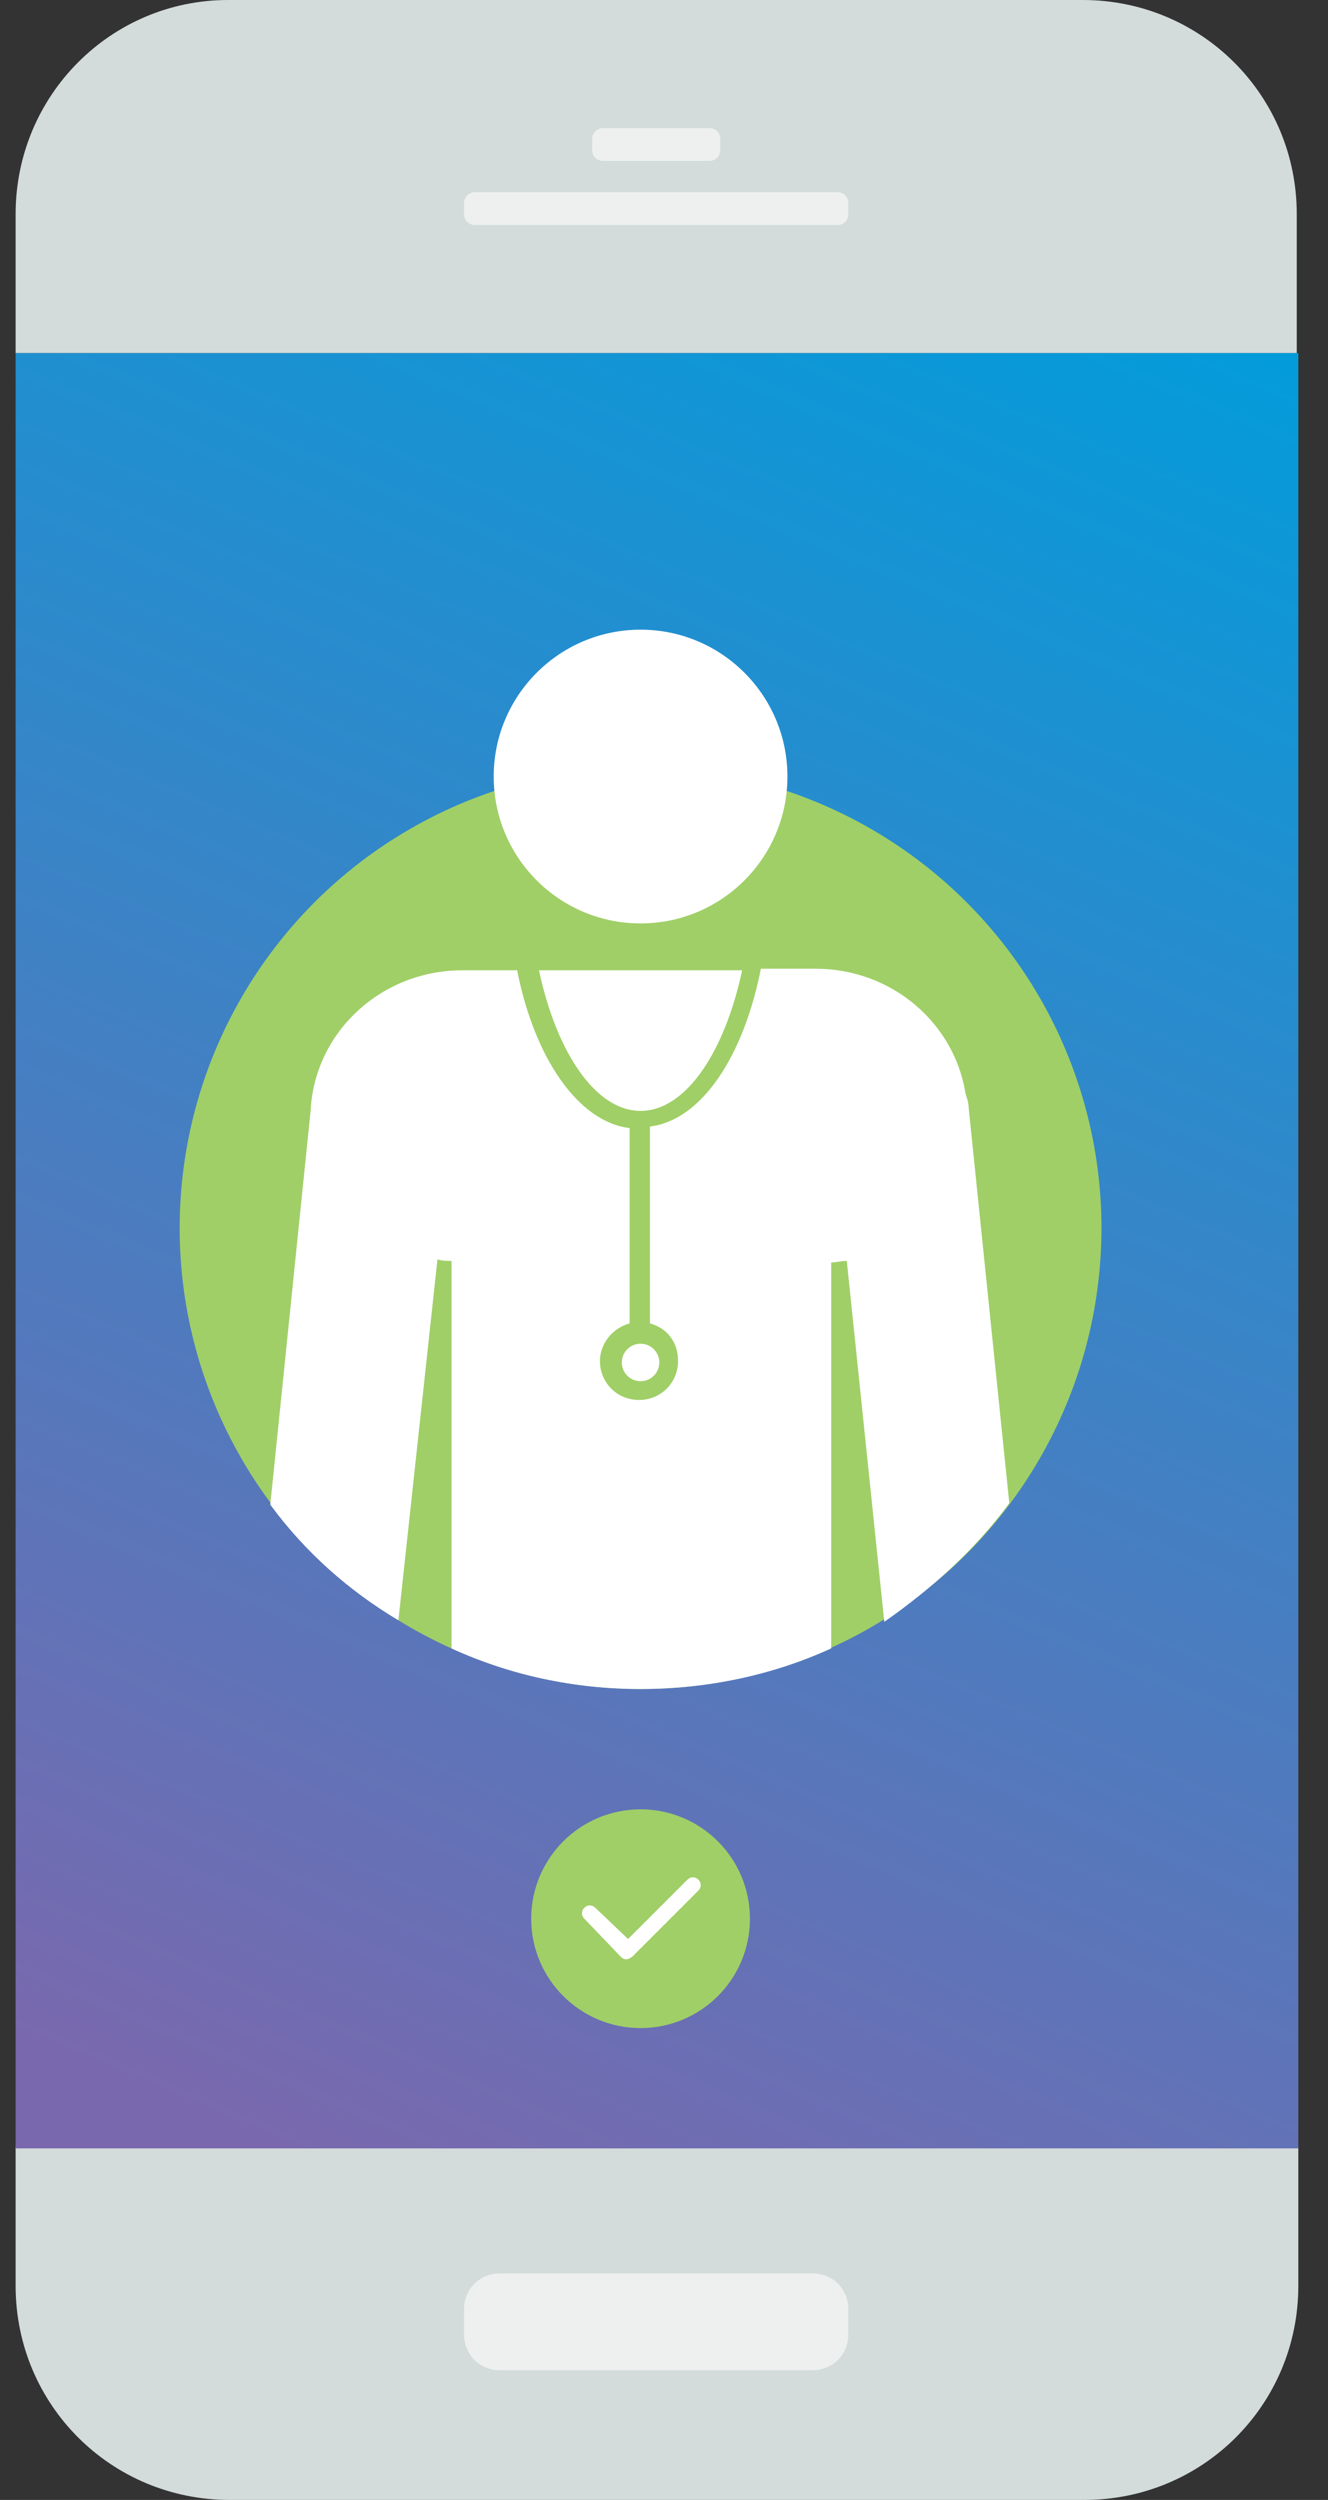
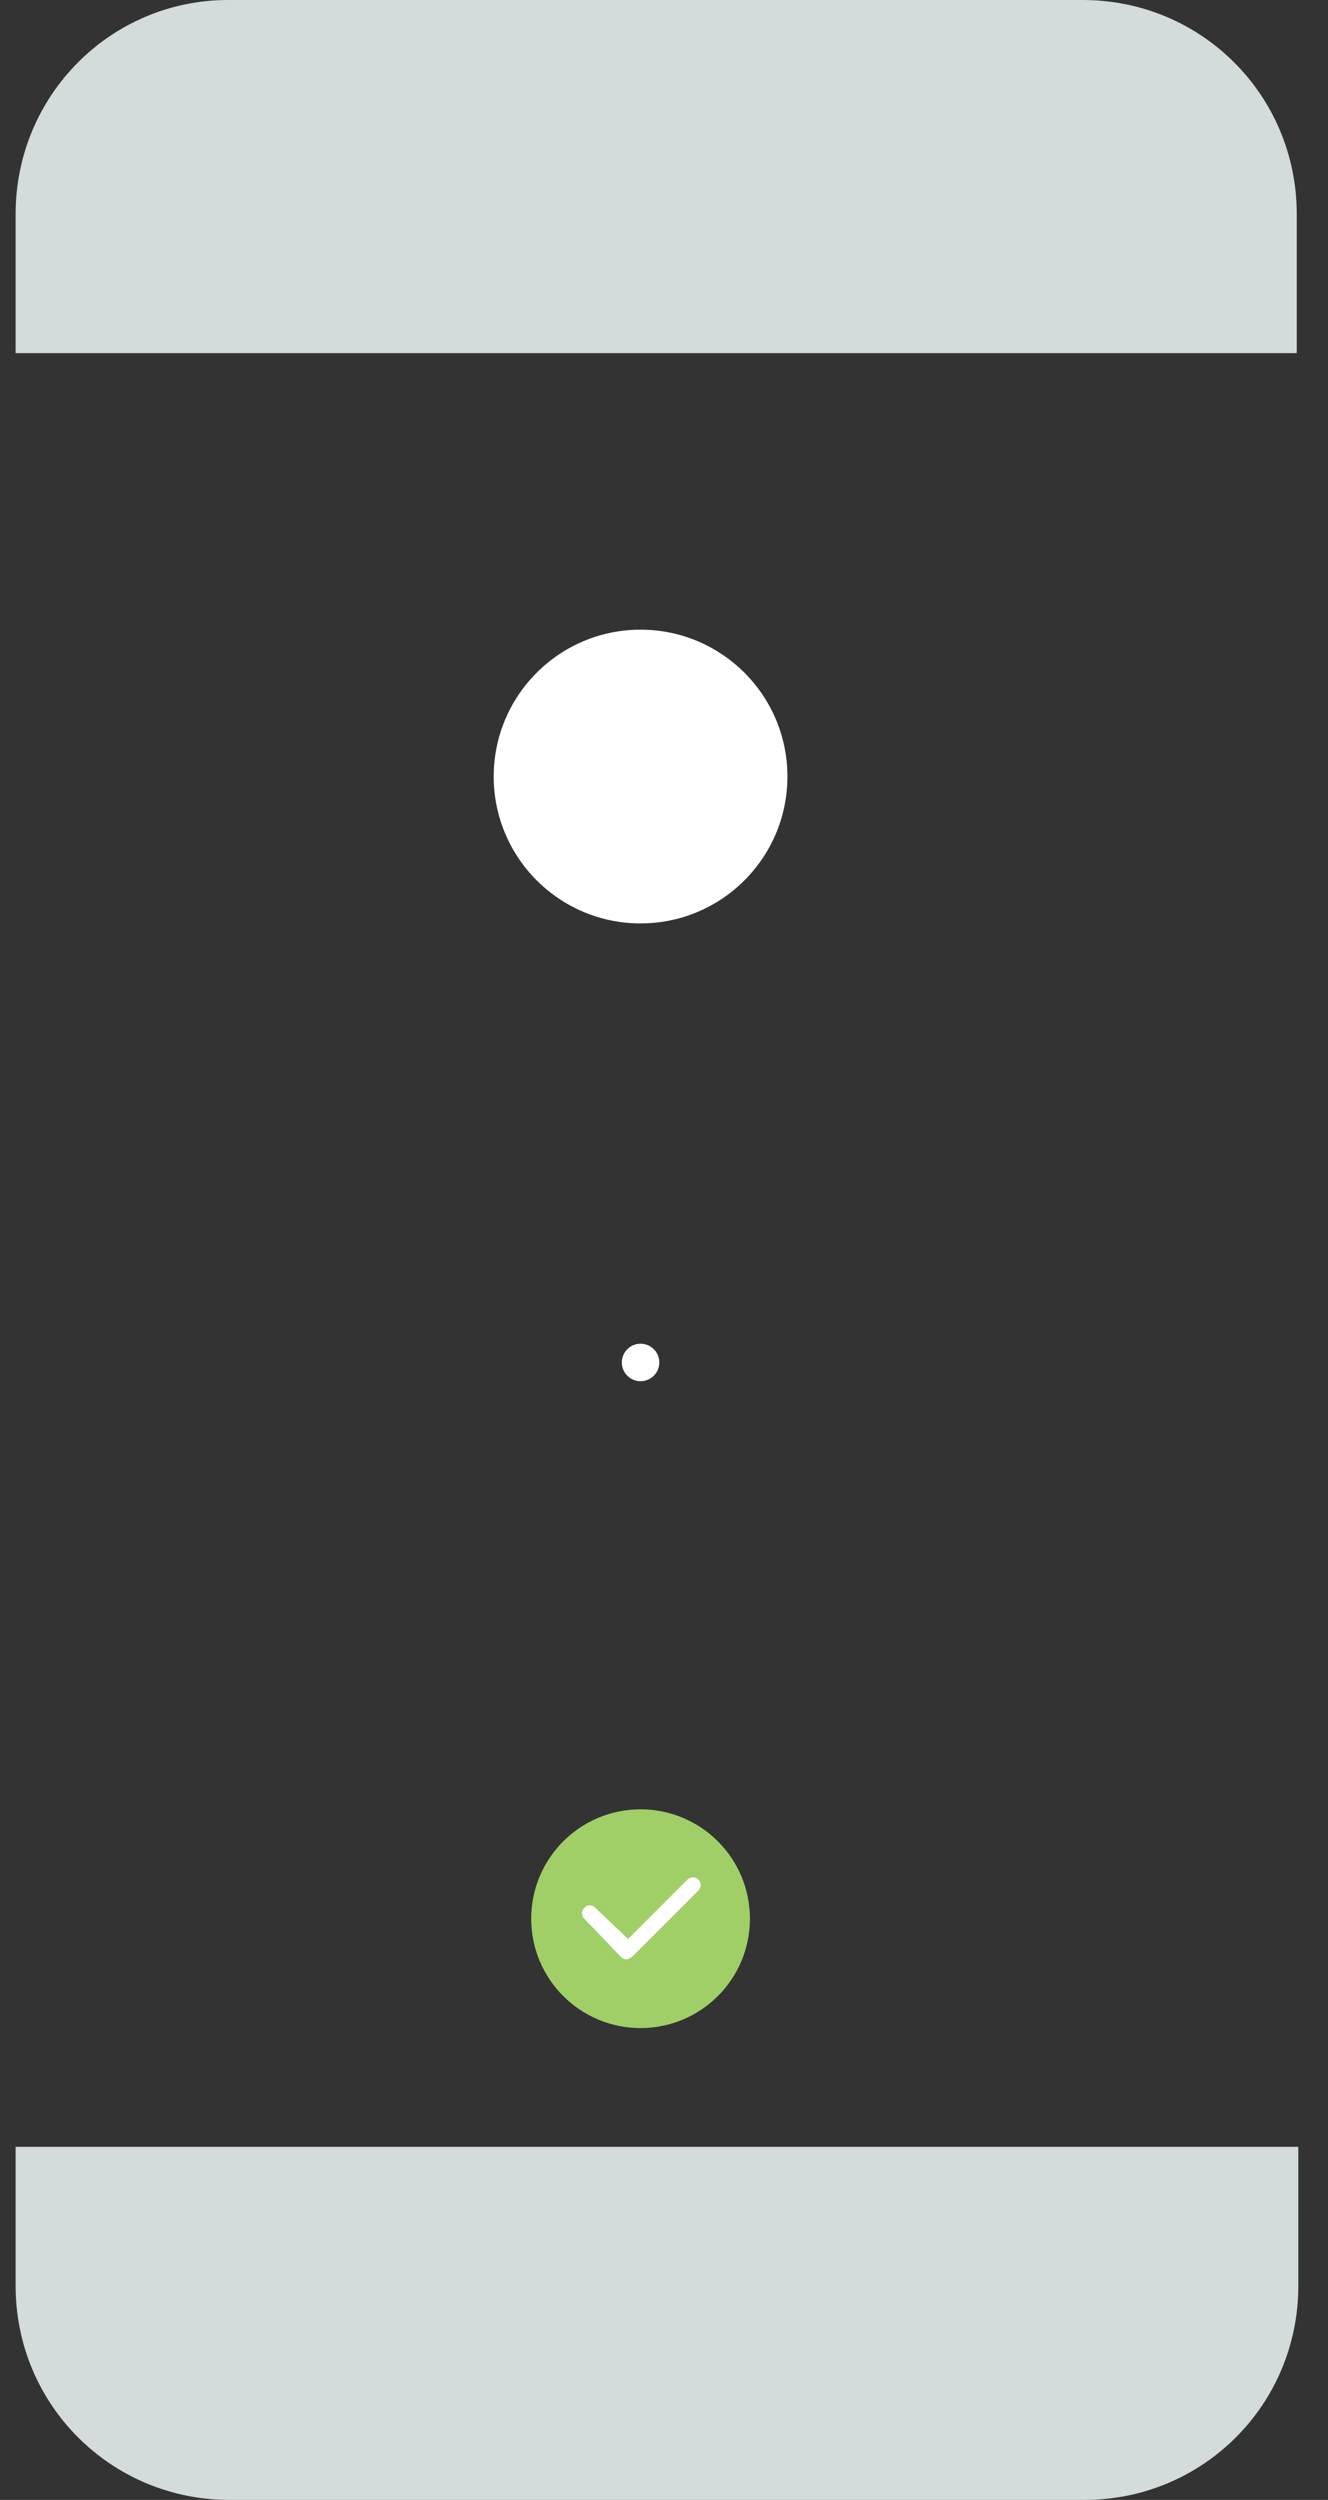
<svg xmlns="http://www.w3.org/2000/svg" viewBox="0 0 85 160" enable-background="new 0 0 85 160">
  <rect x="0" y="0" width="85" height="160" fill="#333333" stroke="none" />
  <defs>
    <linearGradient id="a" gradientUnits="userSpaceOnUse" x1="17.498" y1="137.93" x2="70.15" y2="13.488">
      <stop stop-color="#7a68ae" />
      <stop offset="1" stop-color="#009ddc" />
    </linearGradient>
  </defs>
  <path fill="#d3dbdb" d="M1 146.3c0 7.6 6.1 13.7 13.7 13.7h54.7c7.6 0 13.7-6.1 13.7-13.7v-8.9H1v8.9M83 13.7C83 6.1 76.9 0 69.3 0H14.6C7.1 0 1 6.1 1 13.7v8.9h82v-8.9" />
-   <path fill="url(#a)" d="M1 22.6h82.1v114.9H1z" />
-   <path fill="#edf0ef" d="M54.3 13.7c0 .4-.3.7-.7.7H30.4c-.4 0-.7-.3-.7-.7V13c0-.4.3-.7.7-.7h23.2c.4 0 .7.3.7.7v.7m-8.2-4.1c0 .4-.3.7-.7.7h-6.8c-.4 0-.7-.3-.7-.7v-.7c0-.4.3-.7.7-.7h6.8c.4 0 .7.3.7.7v.7m8.2 139.8c0 1.3-1 2.3-2.3 2.3H32c-1.3 0-2.3-1-2.3-2.3v-1.6c0-1.3 1-2.3 2.3-2.3h20c1.3 0 2.3 1 2.3 2.3v1.6" />
-   <circle fill="#a0cf67" cx="41" cy="78.6" r="29.5" />
+   <path fill="url(#a)" d="M1 22.6v114.9H1z" />
  <g fill="#fff">
    <circle cx="41" cy="87.2" r="1.2" />
-     <path d="M41 71.1c2.9 0 5.4-3.8 6.5-9h-13c1.1 5.2 3.6 9 6.5 9m23.6 25.1L62 70.9c0-.3-.1-.6-.2-.9-.7-4.5-4.7-8-9.6-8h-3.5c-1.1 5.6-3.8 9.7-7.1 10.1v12.6c1.1.3 1.8 1.2 1.8 2.4 0 1.4-1.1 2.5-2.5 2.5s-2.5-1.1-2.5-2.5c0-1.1.8-2.1 1.9-2.4V72.2c-3.3-.4-6.1-4.5-7.2-10.1h-3.5c-5.1 0-9.3 3.8-9.7 8.7v.1l-2.6 25.4c2.2 3 5 5.5 8.2 7.4L28 80.6c.3.1.6.1.9.1v24.8c3.7 1.7 7.8 2.6 12.1 2.6s8.5-.9 12.2-2.6V80.8c.3 0 .6-.1 1-.1l2.4 23.1c3-2.1 5.8-4.6 8-7.6" />
    <circle cx="41" cy="49.7" r="9.4" />
  </g>
  <circle fill="#a0cf67" cx="41" cy="122.8" r="7" />
  <path fill="#fff" d="M38.1 122.1c-.2-.2-.5-.2-.7 0-.2.2-.2.5 0 .7l2.3 2.4c.1.1.2.2.4.2.1 0 .3-.1.4-.2l4.2-4.2c.2-.2.2-.5 0-.7-.2-.2-.5-.2-.7 0l-3.8 3.8-2.1-2" />
</svg>